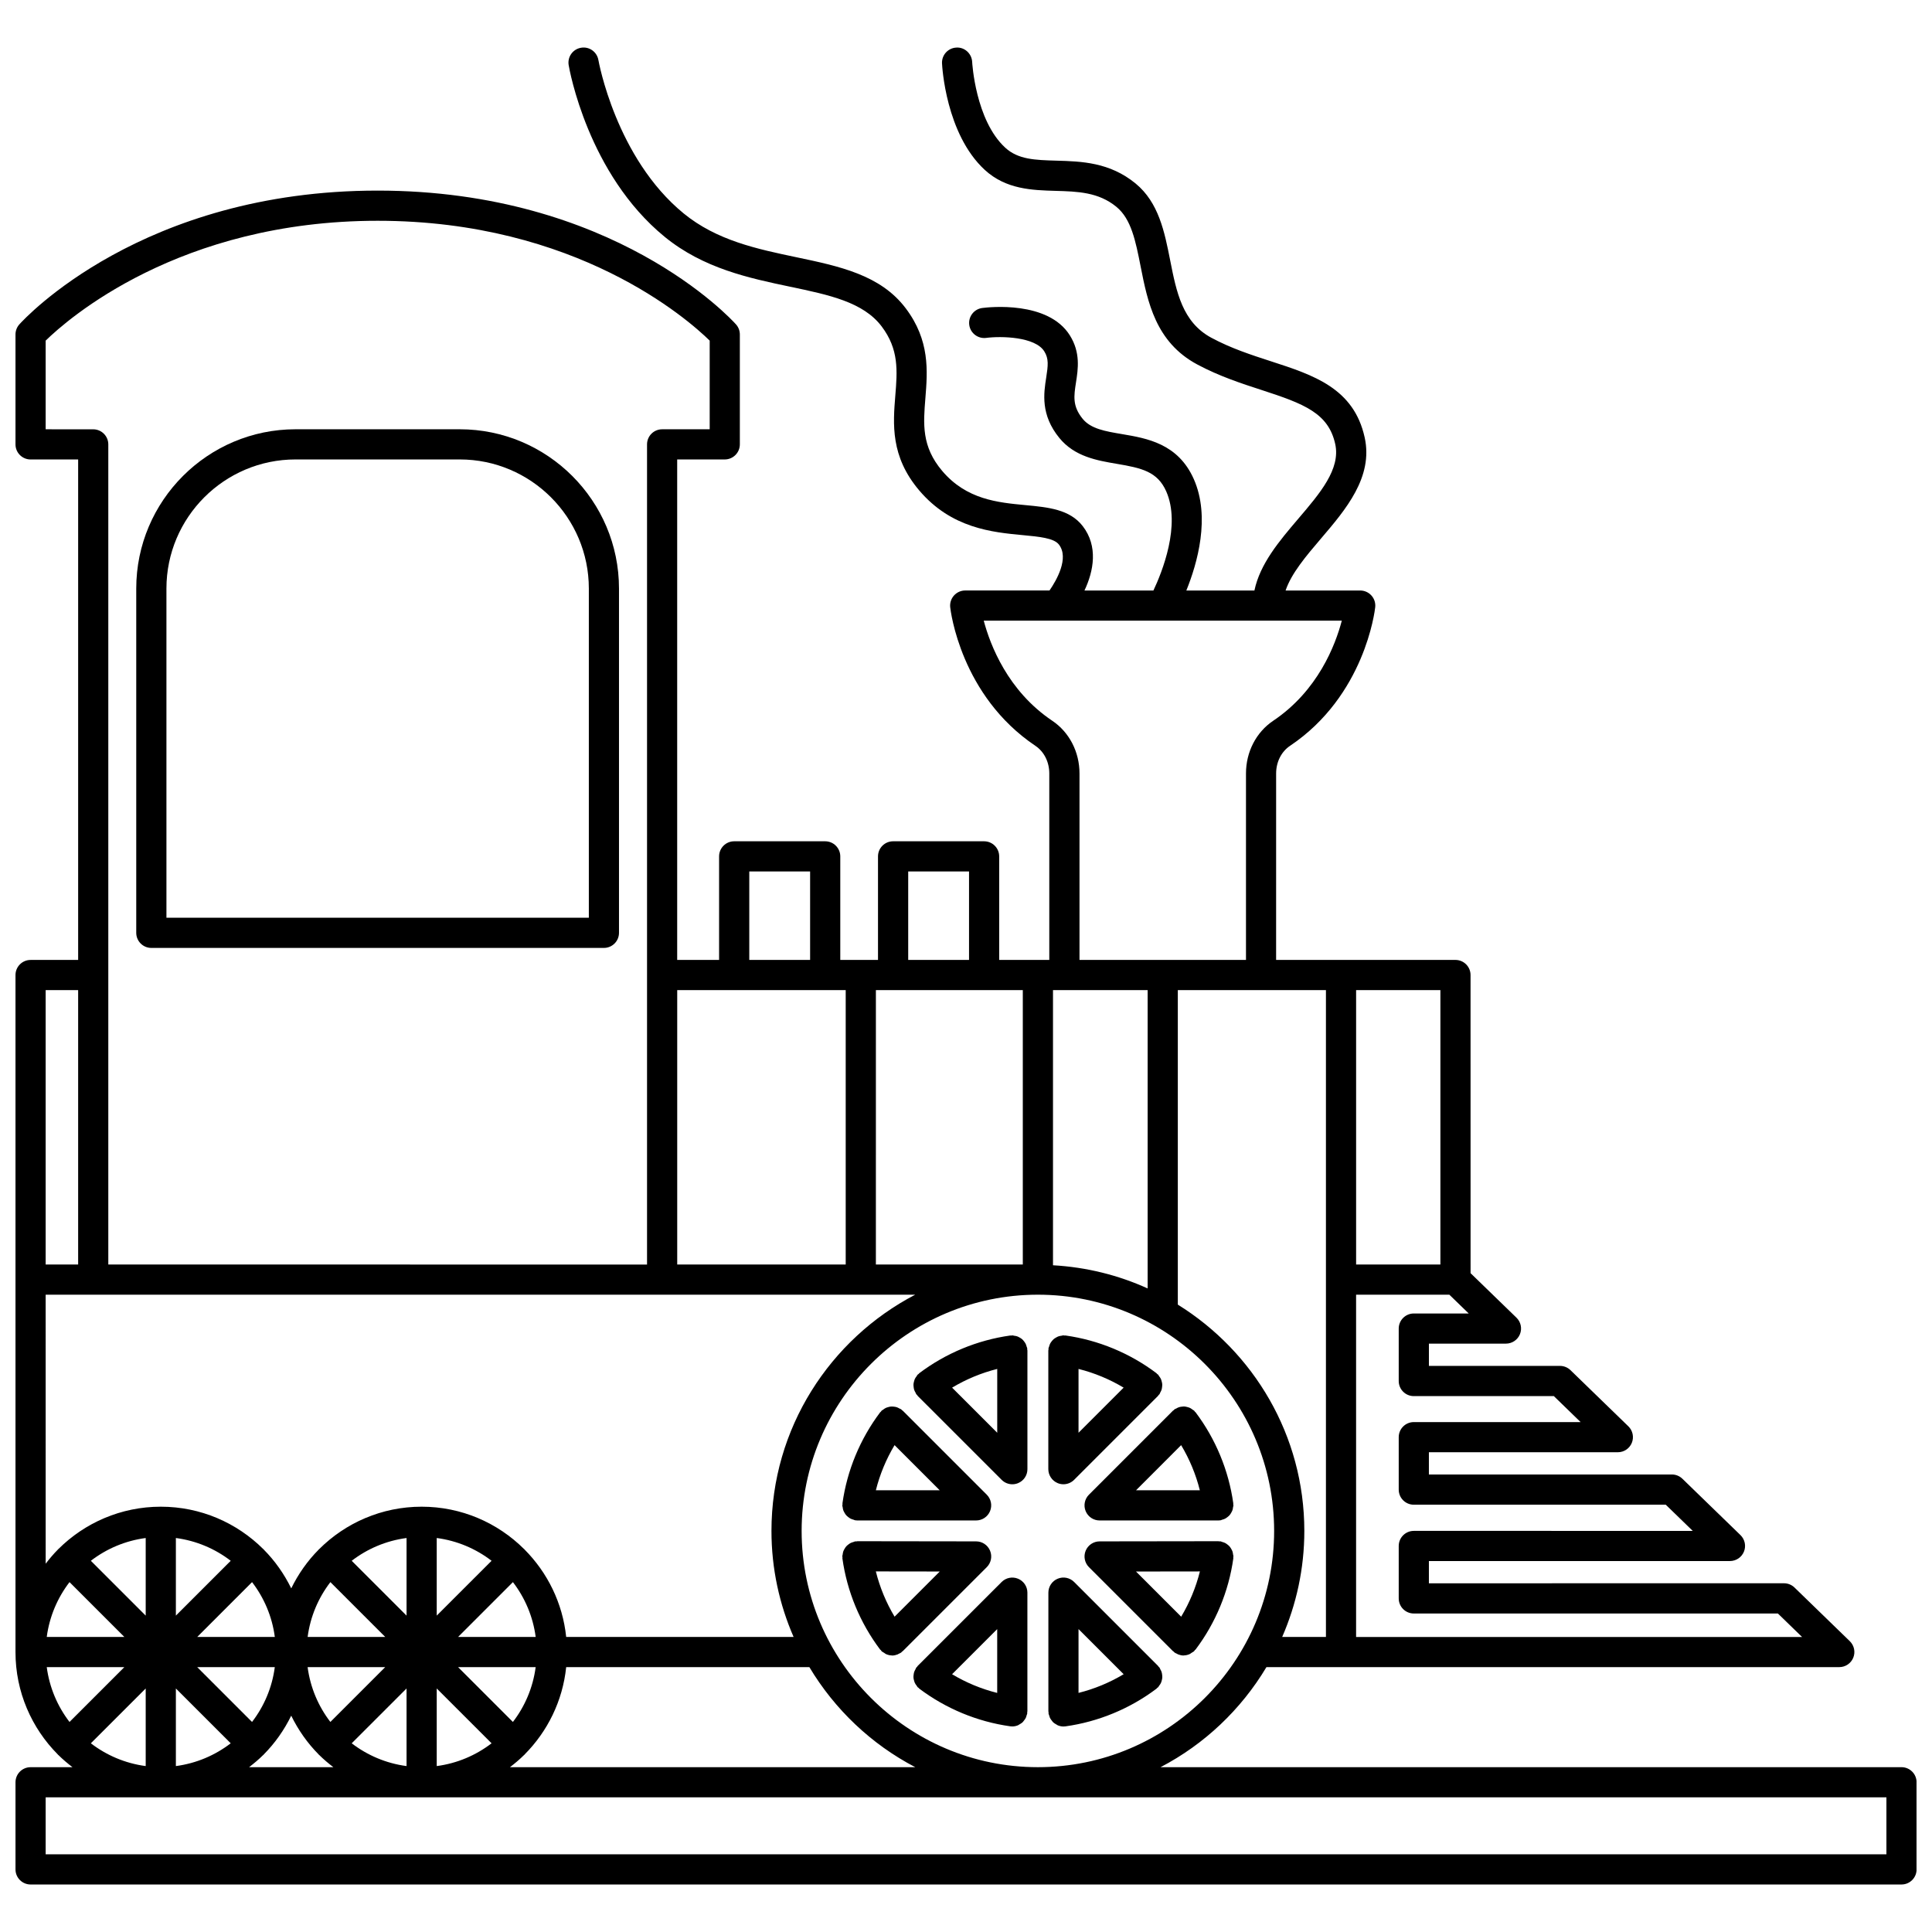
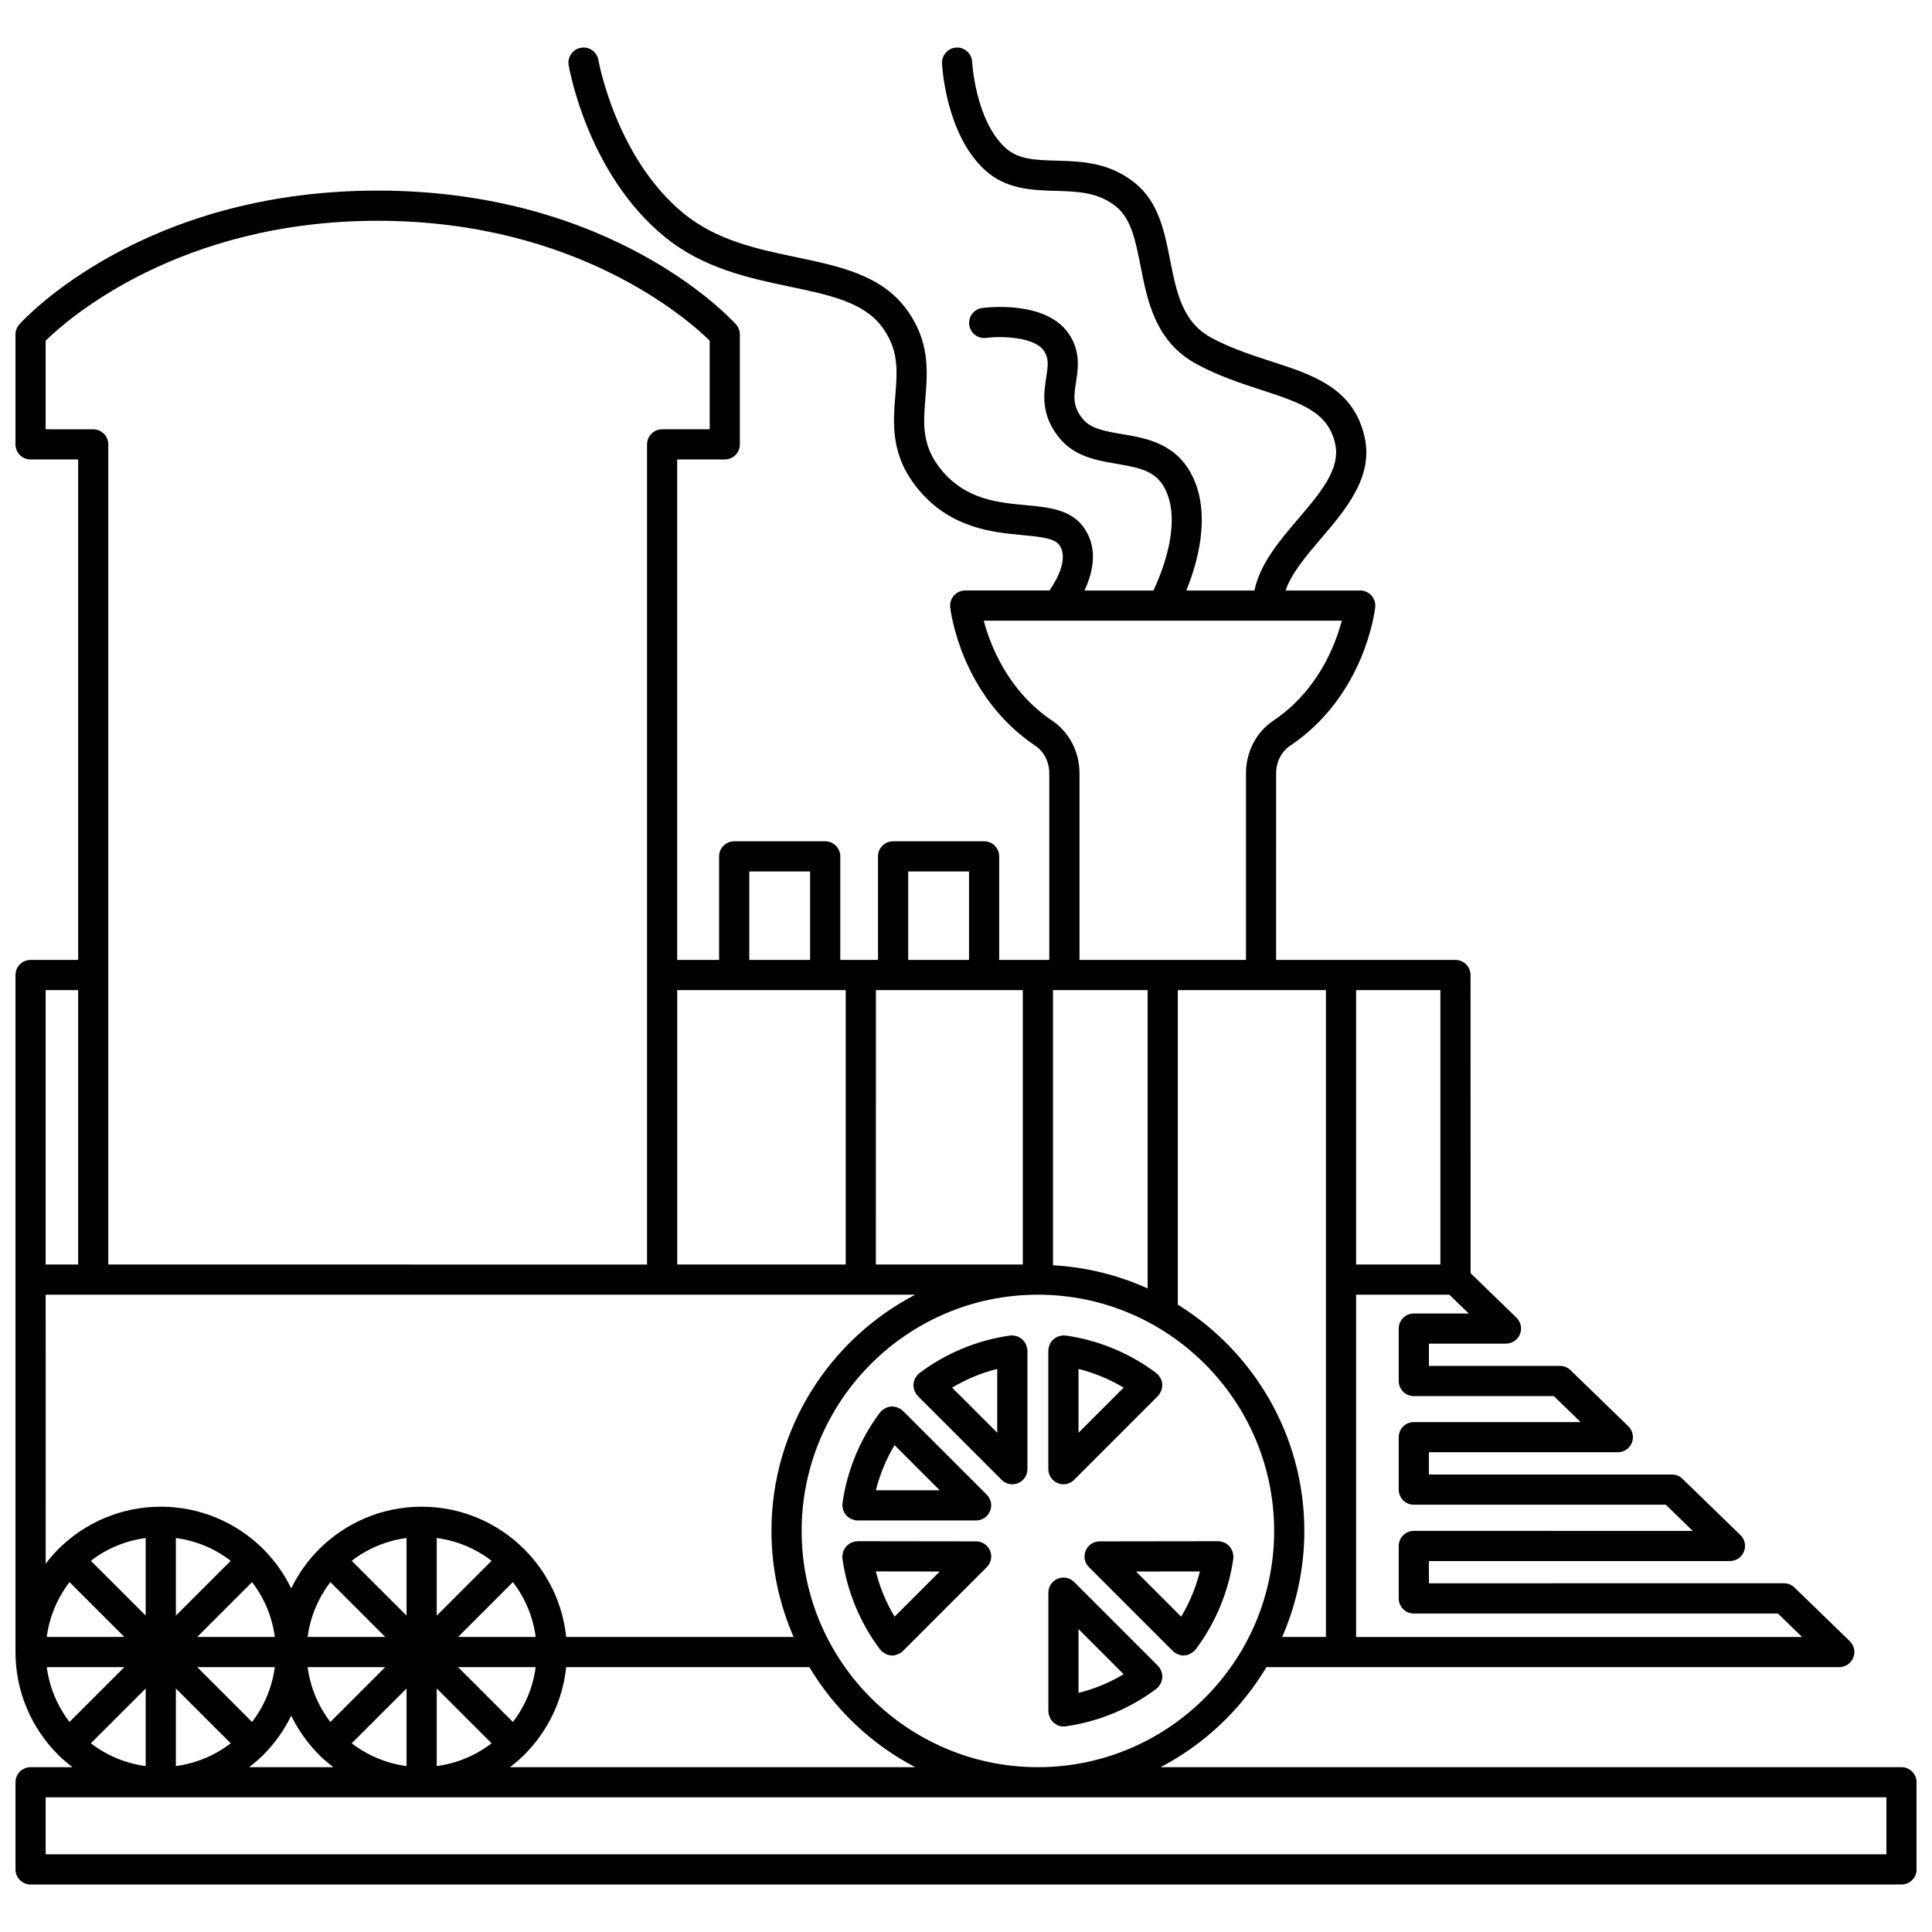
<svg xmlns="http://www.w3.org/2000/svg" width="800px" height="800px" version="1.1" viewBox="144 144 512 512">
  <defs>
    <clipPath id="a">
      <path d="m148.09 156h503.81v488h-503.81z" />
    </clipPath>
  </defs>
  <g clip-path="url(#a)">
    <path d="m647.91 612.32h-196.35c11.637-6.07 21.34-15.285 28.059-26.516h151.81c1.629 0 3.094-0.988 3.707-2.496 0.613-1.512 0.246-3.238-0.918-4.375l-14.652-14.219c-0.746-0.723-1.742-1.129-2.781-1.129l-94.113 0.004v-5.898h79.785c1.629 0 3.094-0.988 3.707-2.496 0.613-1.512 0.246-3.238-0.918-4.375l-15.395-14.938c-0.746-0.723-1.742-1.129-2.781-1.129l-64.398 0.004v-5.898h50.074c1.629 0 3.094-0.988 3.707-2.496 0.613-1.512 0.246-3.242-0.918-4.375l-15.34-14.883c-0.746-0.723-1.746-1.129-2.781-1.129h-34.738v-5.902h20.418c1.629 0 3.094-0.988 3.707-2.496 0.613-1.512 0.246-3.242-0.918-4.375l-12.164-11.801-0.008-79.012c0-2.207-1.793-4-4-4h-47.527l0.004-49.41c0-3.039 1.375-5.777 3.684-7.328 19.797-13.289 22.473-35.777 22.574-36.73 0.125-1.129-0.238-2.258-1-3.102-0.754-0.844-1.84-1.332-2.981-1.332h-19.77c1.543-4.551 5.383-9.082 9.422-13.816 6.492-7.606 13.848-16.223 11.539-26.73-2.871-13.066-13.539-16.531-24.832-20.195-5.203-1.688-10.578-3.434-15.781-6.227-7.695-4.133-9.27-12.094-10.934-20.527-1.488-7.527-3.023-15.316-9.172-20.371-6.875-5.644-14.367-5.859-20.98-6.047-5.66-0.164-10.137-0.289-13.562-3.441-7.914-7.281-8.754-22.574-8.762-22.727-0.109-2.203-2.016-3.949-4.188-3.797-2.203 0.105-3.906 1.973-3.801 4.176 0.035 0.758 0.984 18.707 11.332 28.238 5.625 5.18 12.598 5.379 18.75 5.555 5.852 0.168 11.375 0.324 16.133 4.234 3.938 3.234 5.082 9.027 6.406 15.738 1.859 9.426 3.965 20.105 14.996 26.023 5.828 3.129 11.816 5.074 17.094 6.789 11.242 3.652 17.688 6.113 19.492 14.312 1.457 6.621-4.016 13.031-9.812 19.82-5.016 5.875-10.125 11.922-11.605 19.004h-18.043c2.902-7.164 6.449-19.469 1.969-29.559-4.176-9.391-12.414-10.785-19.035-11.902-4.418-0.746-8.238-1.391-10.395-4.035-2.754-3.379-2.344-6.027-1.773-9.691 0.547-3.512 1.227-7.879-1.637-12.441-5.773-9.219-21.445-7.481-23.207-7.25-2.191 0.285-3.734 2.293-3.449 4.477 0.285 2.191 2.309 3.727 4.477 3.449 3.977-0.52 12.973-0.324 15.406 3.562 1.219 1.945 1.012 3.731 0.508 6.969-0.648 4.152-1.531 9.836 3.481 15.98 4.059 4.973 10.008 5.977 15.258 6.867 6.59 1.113 10.746 2.059 13.059 7.266 3.969 8.934-1.094 21.457-3.387 26.309h-18.273c2.484-5.25 3.637-11.758-0.441-17.055-3.445-4.473-9.172-5.016-15.234-5.586-7.312-0.688-15.598-1.473-22.027-9.066-5.488-6.484-5.008-12.43-4.449-19.316 0.574-7.152 1.23-15.258-5.223-23.789-6.684-8.84-17.523-11.117-29.004-13.527-10.348-2.172-21.051-4.418-29.828-11.594-17.961-14.699-22.555-40.387-22.602-40.645-0.375-2.172-2.418-3.652-4.613-3.266-2.176 0.371-3.637 2.43-3.266 4.609 0.199 1.168 5.098 28.855 25.422 45.48 10.285 8.414 22.488 10.973 33.246 13.234 10.402 2.184 19.387 4.07 24.27 10.52 4.613 6.102 4.156 11.762 3.625 18.324-0.613 7.559-1.305 16.125 6.32 25.125 8.535 10.082 19.43 11.109 27.383 11.859 4.465 0.418 8.324 0.785 9.652 2.504 2.766 3.594-0.645 9.488-2.496 12.172h-22.332c-1.137 0-2.219 0.484-2.981 1.332-0.758 0.844-1.121 1.977-1 3.102 0.105 0.953 2.781 23.438 22.578 36.734 2.305 1.547 3.68 4.285 3.68 7.324v49.414h-13.277v-27.441c0-2.207-1.793-4-4-4h-24.117c-2.207 0-4 1.793-4 4v27.441h-9.996v-27.441c0-2.207-1.793-4-4-4h-24.117c-2.207 0-4 1.793-4 4v27.441h-11.105v-132.63h12.605c2.207 0 4-1.793 4-4v-29.125c0-0.984-0.363-1.934-1.02-2.668-1.297-1.449-32.492-35.457-94.965-35.457-62.461 0.004-93.656 34.008-94.957 35.457-0.656 0.734-1.02 1.684-1.02 2.672v29.125c0 2.207 1.793 4 4 4h12.605v132.63h-12.605c-2.207 0-4 1.793-4 4v179.42c0 10.574 4.289 20.168 11.219 27.137 0.027 0.027 0.031 0.062 0.059 0.094 0.027 0.027 0.062 0.035 0.094 0.059 1.168 1.16 2.43 2.219 3.738 3.223l-11.109-0.004c-2.207 0-4 1.789-4 4v23.086c0 2.211 1.793 4 4 4h495.81c2.207 0 4-1.789 4-4v-23.086c-0.004-2.215-1.793-4.004-4-4.004zm-228.86 0c-34.523 0-62.609-28.082-62.609-62.605 0-34.523 28.086-62.609 62.609-62.609s62.609 28.086 62.609 62.609c0 34.523-28.09 62.605-62.609 62.605zm-262.66-26.516h20.562l-14.531 14.531c-3.176-4.137-5.316-9.109-6.031-14.531zm48.754-28.18-14.535 14.531v-20.566c5.422 0.715 10.391 2.852 14.535 6.035zm11.684 20.184h-20.562l14.531-14.531c3.18 4.144 5.32 9.109 6.031 14.531zm57.445-20.184-14.535 14.531v-20.566c5.426 0.715 10.395 2.852 14.535 6.035zm11.688 20.184h-20.562l14.531-14.531c3.18 4.144 5.316 9.109 6.031 14.531zm-60.438 7.996h20.562l-14.531 14.531c-3.18-4.137-5.316-9.109-6.031-14.531zm-34.914 26.223v-20.566l14.535 14.531c-4.144 3.18-9.113 5.32-14.535 6.035zm20.184-11.691-14.531-14.531h20.562c-0.707 5.422-2.848 10.395-6.031 14.531zm40.949-8.875v20.566c-5.422-0.715-10.391-2.856-14.535-6.035zm7.996 20.566v-20.566l14.535 14.531c-4.141 3.18-9.109 5.32-14.535 6.035zm20.188-11.691-14.531-14.531h20.562c-0.711 5.422-2.848 10.395-6.031 14.531zm-28.184-28.18-14.535-14.531c4.141-3.184 9.113-5.32 14.535-6.035zm-20.184-8.879 14.531 14.531h-20.562c0.711-5.422 2.848-10.387 6.031-14.531zm-48.945 8.879-14.535-14.531c4.141-3.184 9.113-5.32 14.535-6.035zm-20.188-8.879 14.531 14.531h-20.566c0.715-5.422 2.856-10.387 6.035-14.531zm20.188 28.184v20.566c-5.422-0.715-10.391-2.856-14.535-6.035zm31.137 17.637c0.027-0.023 0.062-0.031 0.094-0.059 0.027-0.027 0.035-0.062 0.059-0.094 2.961-2.981 5.406-6.457 7.273-10.273 1.867 3.812 4.309 7.289 7.273 10.273 0.027 0.027 0.031 0.062 0.059 0.094 0.027 0.027 0.062 0.035 0.094 0.059 1.168 1.16 2.43 2.219 3.738 3.223h-22.328c1.305-1.004 2.57-2.062 3.738-3.223zm69.133 0c0.027-0.023 0.062-0.031 0.094-0.059 0.027-0.027 0.035-0.062 0.059-0.094 6.043-6.078 10.078-14.152 11.008-23.141h64.445c6.719 11.227 16.422 20.445 28.059 26.516h-107.4c1.309-1.004 2.57-2.062 3.738-3.223zm97.797-202.71h34.375v72.719h-38.938l0.004-72.719zm45.398 0h22.059v79.062c-7.727-3.512-16.184-5.637-25.082-6.141v-72.922zm30.055 83.352v-83.352h39.254v171.42h-11.594c3.754-8.617 5.867-18.109 5.867-28.094-0.004-25.324-13.445-47.512-33.527-59.977zm62.543 2.348c-2.207 0-4 1.789-4 4v13.898c0 2.211 1.793 4 4 4h37.113l7.094 6.887-44.207-0.004c-2.207 0-4 1.789-4 4v13.895c0 2.211 1.793 4 4 4h66.77l7.152 6.941-73.922-0.004c-2.207 0-4 1.789-4 4v13.895c0 2.211 1.793 4 4 4h96.484l6.41 6.223-118.19-0.004v-90.707h24.715l5.133 4.981zm7.043-12.98h-22.336v-72.719h22.336zm-102.86-144.1c-11.785-7.914-16.438-20.047-18.16-26.531h94.895c-1.699 6.465-6.324 18.574-18.172 26.527-4.523 3.035-7.223 8.258-7.223 13.965v49.414l-44.121 0.004v-49.41c0-5.711-2.699-10.934-7.219-13.969zm-38.176 39.938h16.121v23.441h-16.121zm-42.117 0h16.121v23.441h-16.121zm-3.996 31.441h29.551v72.719h-44.652v-72.719zm-182.47-148.62v-23.496c5.723-5.598 35.285-31.762 87.988-31.762 52.699 0 82.266 26.156 87.988 31.762v23.496h-12.605c-2.207 0-4 1.793-4 4v217.35l-142.77-0.004v-217.34c0-2.207-1.793-4-4-4zm8.609 148.62v72.719h-8.609v-72.719zm-8.609 80.719h230.44c-22.598 11.789-38.094 35.406-38.094 62.609 0 9.984 2.109 19.477 5.867 28.094l-60.27-0.004c-0.934-8.984-4.965-17.062-11.008-23.141-0.027-0.027-0.031-0.062-0.059-0.094-0.027-0.027-0.062-0.035-0.094-0.059-6.965-6.93-16.562-11.219-27.137-11.219s-20.172 4.289-27.137 11.219c-0.027 0.023-0.062 0.031-0.094 0.059-0.027 0.027-0.035 0.062-0.059 0.094-2.961 2.981-5.406 6.457-7.273 10.273-1.867-3.812-4.309-7.289-7.273-10.273-0.027-0.027-0.031-0.062-0.059-0.094-0.027-0.027-0.062-0.035-0.094-0.059-6.965-6.93-16.562-11.219-27.137-11.219s-20.172 4.289-27.137 11.219c-0.027 0.023-0.062 0.031-0.094 0.059-0.027 0.027-0.035 0.062-0.059 0.094-1.16 1.168-2.215 2.426-3.223 3.734l-0.004-71.293zm487.82 148.3h-487.82v-15.09h487.82z" />
  </g>
  <path d="m416.23 501.33c-0.023-0.176-0.125-0.316-0.168-0.48-0.07-0.27-0.148-0.527-0.273-0.77-0.117-0.223-0.258-0.41-0.406-0.609-0.164-0.211-0.324-0.406-0.523-0.578-0.191-0.168-0.398-0.293-0.625-0.418-0.219-0.129-0.43-0.242-0.672-0.328-0.262-0.094-0.527-0.129-0.809-0.164-0.168-0.02-0.312-0.098-0.484-0.098-0.098 0-0.176 0.047-0.273 0.055-0.098 0.008-0.184-0.031-0.281-0.016-8.715 1.223-17.051 4.676-24.098 9.984-0.078 0.059-0.117 0.148-0.188 0.211-0.07 0.062-0.164 0.09-0.23 0.156-0.129 0.129-0.18 0.289-0.285 0.43-0.168 0.215-0.328 0.43-0.445 0.668-0.113 0.23-0.18 0.469-0.242 0.711-0.066 0.246-0.129 0.488-0.145 0.742-0.016 0.258 0.008 0.5 0.039 0.754 0.031 0.25 0.062 0.496 0.145 0.742 0.078 0.25 0.207 0.48 0.344 0.715 0.09 0.152 0.117 0.324 0.223 0.469 0.051 0.066 0.137 0.094 0.191 0.16 0.066 0.082 0.098 0.184 0.176 0.266l22.246 22.242c0.766 0.766 1.789 1.172 2.828 1.172 0.516 0 1.035-0.098 1.531-0.305 1.496-0.617 2.469-2.078 2.469-3.695v-31.465c0-0.102-0.047-0.18-0.055-0.277-0.012-0.09 0.027-0.18 0.012-0.273zm-19.914 10.41c3.727-2.234 7.754-3.902 11.961-4.957v16.914z" />
  <path d="m405.51 559.31c1.145-1.145 1.488-2.863 0.867-4.356-0.621-1.496-2.074-2.469-3.691-2.473l-31.461-0.043h-0.004c-0.098 0-0.176 0.047-0.273 0.055-0.102 0.008-0.188-0.031-0.289-0.016-0.18 0.023-0.324 0.125-0.496 0.172-0.258 0.07-0.5 0.141-0.734 0.258-0.242 0.125-0.449 0.277-0.66 0.445-0.188 0.148-0.367 0.293-0.523 0.473-0.184 0.211-0.324 0.441-0.461 0.684-0.113 0.199-0.219 0.391-0.301 0.613-0.098 0.273-0.137 0.555-0.172 0.848-0.02 0.16-0.098 0.301-0.098 0.465 0 0.094 0.043 0.168 0.051 0.258 0.008 0.105-0.031 0.195-0.02 0.301 1.215 8.738 4.672 17.082 9.988 24.148 0.055 0.07 0.145 0.102 0.203 0.168 0.066 0.078 0.094 0.176 0.168 0.25 0.207 0.207 0.465 0.312 0.699 0.465 0.176 0.113 0.32 0.25 0.508 0.336 0.488 0.215 1 0.34 1.523 0.352 0.031 0 0.062 0.023 0.102 0.023 0.473 0 0.938-0.105 1.387-0.277 0.133-0.047 0.246-0.133 0.375-0.195 0.211-0.109 0.438-0.184 0.637-0.332 0.078-0.059 0.121-0.152 0.191-0.219 0.07-0.062 0.164-0.082 0.227-0.152zm-24.438 13.129c-2.238-3.734-3.91-7.777-4.965-11.996l16.938 0.023z" />
  <path d="m367.32 543.44c0.035 0.27 0.07 0.527 0.156 0.781 0.082 0.242 0.203 0.461 0.332 0.68s0.25 0.434 0.418 0.625c0.172 0.195 0.363 0.352 0.566 0.512 0.199 0.156 0.391 0.301 0.621 0.418 0.238 0.125 0.492 0.191 0.754 0.27 0.168 0.047 0.309 0.148 0.488 0.172 0.188 0.027 0.371 0.035 0.551 0.039h0.004 31.469c1.617 0 3.074-0.973 3.695-2.469s0.277-3.215-0.867-4.359l-22.246-22.246c-0.07-0.07-0.164-0.098-0.238-0.16-0.07-0.062-0.109-0.152-0.184-0.207-0.145-0.109-0.312-0.137-0.465-0.219-0.238-0.137-0.469-0.266-0.723-0.348-0.246-0.078-0.488-0.117-0.742-0.145-0.258-0.031-0.496-0.055-0.75-0.039-0.262 0.02-0.5 0.078-0.75 0.148-0.242 0.062-0.473 0.133-0.699 0.242-0.246 0.121-0.461 0.281-0.68 0.453-0.137 0.105-0.293 0.152-0.414 0.277-0.066 0.066-0.094 0.156-0.152 0.227-0.062 0.074-0.156 0.113-0.215 0.191-5.309 7.055-8.762 15.387-9.984 24.098-0.012 0.098 0.023 0.184 0.016 0.281-0.008 0.098-0.055 0.18-0.055 0.277-0.012 0.172 0.07 0.324 0.094 0.5zm8.793-4.504c1.055-4.207 2.723-8.234 4.957-11.961l11.961 11.961z" />
-   <path d="m413.8 562.38c-1.5-0.621-3.215-0.277-4.359 0.867l-22.246 22.242c-0.07 0.07-0.098 0.168-0.16 0.242-0.059 0.07-0.148 0.109-0.203 0.184-0.105 0.141-0.133 0.305-0.215 0.453-0.137 0.242-0.27 0.477-0.352 0.734-0.078 0.242-0.113 0.48-0.145 0.73-0.031 0.258-0.055 0.5-0.039 0.758 0.02 0.262 0.078 0.504 0.148 0.754 0.062 0.238 0.129 0.469 0.238 0.695 0.121 0.25 0.285 0.469 0.461 0.691 0.105 0.133 0.152 0.289 0.273 0.41 0.066 0.066 0.156 0.09 0.223 0.148 0.074 0.066 0.117 0.16 0.195 0.219 7.051 5.305 15.383 8.758 24.098 9.98 0.184 0.027 0.367 0.035 0.551 0.039h0.004 0.004c0.52 0 1.016-0.113 1.48-0.301 0.16-0.062 0.289-0.176 0.441-0.262 0.281-0.156 0.555-0.312 0.789-0.531 0.145-0.137 0.246-0.301 0.371-0.457 0.184-0.227 0.355-0.457 0.488-0.723 0.098-0.195 0.145-0.402 0.203-0.617 0.055-0.188 0.156-0.355 0.184-0.555 0.012-0.098-0.023-0.184-0.016-0.281 0.008-0.098 0.055-0.18 0.055-0.277v-31.465c-0.004-1.605-0.98-3.062-2.473-3.68zm-5.531 30.262c-4.207-1.055-8.234-2.723-11.961-4.957l11.961-11.961z" />
  <path d="m470.78 555.97c-0.035-0.293-0.074-0.574-0.172-0.848-0.078-0.219-0.188-0.41-0.301-0.617-0.137-0.242-0.277-0.473-0.461-0.684-0.156-0.18-0.336-0.32-0.523-0.473-0.211-0.168-0.414-0.32-0.66-0.445-0.23-0.121-0.48-0.188-0.734-0.262-0.172-0.047-0.312-0.148-0.496-0.172-0.102-0.016-0.188 0.023-0.289 0.016-0.09 0.004-0.172-0.047-0.266-0.047h-0.004l-31.469 0.043c-1.617 0.004-3.07 0.977-3.691 2.473-0.617 1.492-0.277 3.211 0.867 4.356l22.242 22.242c0.066 0.066 0.16 0.094 0.227 0.152 0.074 0.062 0.113 0.156 0.195 0.219 0.199 0.148 0.426 0.227 0.637 0.332 0.129 0.062 0.238 0.148 0.375 0.195 0.453 0.168 0.918 0.277 1.391 0.277 0.031 0 0.062-0.02 0.102-0.023 0.523-0.012 1.035-0.137 1.523-0.352 0.184-0.082 0.332-0.223 0.504-0.336 0.234-0.152 0.496-0.262 0.703-0.469 0.07-0.07 0.102-0.172 0.168-0.25 0.059-0.066 0.148-0.094 0.203-0.168 5.316-7.062 8.773-15.41 9.992-24.148 0.016-0.105-0.023-0.195-0.02-0.301 0.004-0.09 0.051-0.164 0.051-0.258 0-0.152-0.074-0.293-0.094-0.453zm-8.793 4.477c-1.055 4.219-2.727 8.258-4.965 11.996l-11.973-11.973z" />
-   <path d="m432.58 540.11c-1.145 1.145-1.488 2.863-0.867 4.359s2.078 2.469 3.695 2.469h31.469 0.004c0.184 0 0.367-0.012 0.551-0.039 0.176-0.023 0.316-0.125 0.488-0.172 0.266-0.07 0.516-0.145 0.754-0.27 0.227-0.117 0.418-0.266 0.621-0.418 0.203-0.16 0.395-0.316 0.566-0.512 0.168-0.191 0.293-0.402 0.418-0.625 0.129-0.219 0.246-0.438 0.332-0.68 0.09-0.25 0.125-0.512 0.156-0.781 0.023-0.176 0.105-0.328 0.105-0.508 0-0.098-0.047-0.18-0.055-0.277-0.008-0.098 0.031-0.184 0.016-0.281-1.223-8.711-4.676-17.047-9.984-24.098-0.059-0.078-0.148-0.117-0.211-0.188-0.062-0.07-0.082-0.164-0.156-0.23-0.125-0.125-0.289-0.176-0.426-0.281-0.219-0.168-0.43-0.328-0.672-0.449-0.227-0.113-0.461-0.18-0.703-0.242-0.25-0.066-0.492-0.129-0.75-0.148-0.258-0.016-0.496 0.008-0.75 0.039-0.258 0.031-0.496 0.062-0.742 0.145-0.258 0.082-0.48 0.207-0.719 0.344-0.152 0.09-0.324 0.117-0.469 0.223-0.078 0.059-0.117 0.148-0.188 0.211-0.07 0.062-0.164 0.09-0.23 0.156zm24.434-13.133c2.231 3.727 3.902 7.754 4.957 11.961h-16.91z" />
  <path d="m424.29 537.04c0.496 0.207 1.016 0.305 1.531 0.305 1.039 0 2.062-0.406 2.828-1.172l22.242-22.242c0.074-0.074 0.105-0.18 0.172-0.262 0.055-0.066 0.145-0.094 0.195-0.164 0.113-0.148 0.141-0.324 0.227-0.48 0.129-0.23 0.25-0.453 0.332-0.695 0.082-0.25 0.117-0.5 0.148-0.766 0.027-0.246 0.055-0.484 0.039-0.734-0.02-0.266-0.078-0.508-0.148-0.766-0.062-0.238-0.129-0.469-0.238-0.691-0.121-0.246-0.281-0.461-0.453-0.684-0.105-0.137-0.156-0.297-0.281-0.418-0.066-0.066-0.156-0.094-0.227-0.152-0.074-0.062-0.113-0.156-0.191-0.215-7.051-5.309-15.383-8.762-24.098-9.984-0.098-0.016-0.184 0.023-0.281 0.016-0.098-0.008-0.176-0.055-0.273-0.055-0.176 0-0.324 0.074-0.492 0.102-0.277 0.035-0.539 0.07-0.797 0.16-0.242 0.082-0.457 0.203-0.676 0.332s-0.43 0.25-0.621 0.414c-0.199 0.172-0.359 0.371-0.523 0.578-0.152 0.195-0.297 0.383-0.406 0.609-0.125 0.242-0.195 0.5-0.273 0.77-0.047 0.168-0.145 0.309-0.172 0.48-0.012 0.098 0.023 0.184 0.016 0.281-0.008 0.098-0.055 0.18-0.055 0.277v31.465c0.012 1.613 0.984 3.078 2.477 3.691zm5.531-30.258c4.207 1.055 8.234 2.723 11.957 4.957l-11.957 11.957z" />
-   <path d="m451.98 587.84c-0.031-0.258-0.062-0.5-0.145-0.746-0.078-0.258-0.207-0.48-0.344-0.719-0.082-0.152-0.117-0.32-0.219-0.465-0.059-0.074-0.148-0.117-0.211-0.188-0.062-0.074-0.09-0.168-0.16-0.238l-22.242-22.242c-1.148-1.148-2.863-1.492-4.359-0.867-1.496 0.617-2.469 2.078-2.469 3.695v31.465c0 0.102 0.047 0.18 0.055 0.277 0.008 0.098-0.031 0.184-0.016 0.281 0.027 0.199 0.129 0.367 0.184 0.555 0.062 0.211 0.109 0.418 0.203 0.617 0.129 0.27 0.305 0.492 0.488 0.723 0.125 0.156 0.223 0.32 0.371 0.457 0.234 0.219 0.508 0.375 0.789 0.531 0.152 0.082 0.277 0.195 0.441 0.262 0.465 0.188 0.961 0.301 1.48 0.301h0.004 0.004c0.184 0 0.367-0.012 0.551-0.039 8.715-1.223 17.051-4.676 24.098-9.98 0.082-0.062 0.125-0.156 0.199-0.223 0.066-0.059 0.156-0.078 0.219-0.148 0.121-0.121 0.168-0.277 0.27-0.402 0.176-0.227 0.344-0.449 0.465-0.699 0.109-0.223 0.172-0.449 0.234-0.684 0.066-0.258 0.133-0.504 0.148-0.77 0.016-0.262-0.012-0.5-0.039-0.754zm-10.199-0.156c-3.727 2.231-7.754 3.902-11.961 4.953v-16.914z" />
-   <path d="m184.11 395.21h119.93c2.207 0 4-1.793 4-4v-91.234c0-23.273-18.938-42.215-42.215-42.215h-43.504c-23.273 0-42.215 18.938-42.215 42.215v91.23c0 2.211 1.793 4.004 4 4.004zm3.996-95.234c0-18.867 15.352-34.219 34.219-34.219h43.504c18.867 0 34.219 15.352 34.219 34.219v87.23l-111.94 0.004z" />
+   <path d="m451.98 587.84c-0.031-0.258-0.062-0.5-0.145-0.746-0.078-0.258-0.207-0.48-0.344-0.719-0.082-0.152-0.117-0.32-0.219-0.465-0.059-0.074-0.148-0.117-0.211-0.188-0.062-0.074-0.09-0.168-0.16-0.238l-22.242-22.242c-1.148-1.148-2.863-1.492-4.359-0.867-1.496 0.617-2.469 2.078-2.469 3.695v31.465c0 0.102 0.047 0.18 0.055 0.277 0.008 0.098-0.031 0.184-0.016 0.281 0.027 0.199 0.129 0.367 0.184 0.555 0.062 0.211 0.109 0.418 0.203 0.617 0.129 0.27 0.305 0.492 0.488 0.723 0.125 0.156 0.223 0.32 0.371 0.457 0.234 0.219 0.508 0.375 0.789 0.531 0.152 0.082 0.277 0.195 0.441 0.262 0.465 0.188 0.961 0.301 1.48 0.301h0.004 0.004c0.184 0 0.367-0.012 0.551-0.039 8.715-1.223 17.051-4.676 24.098-9.98 0.082-0.062 0.125-0.156 0.199-0.223 0.066-0.059 0.156-0.078 0.219-0.148 0.121-0.121 0.168-0.277 0.27-0.402 0.176-0.227 0.344-0.449 0.465-0.699 0.109-0.223 0.172-0.449 0.234-0.684 0.066-0.258 0.133-0.504 0.148-0.77 0.016-0.262-0.012-0.5-0.039-0.754zm-10.199-0.156c-3.727 2.231-7.754 3.902-11.961 4.953v-16.914" />
</svg>